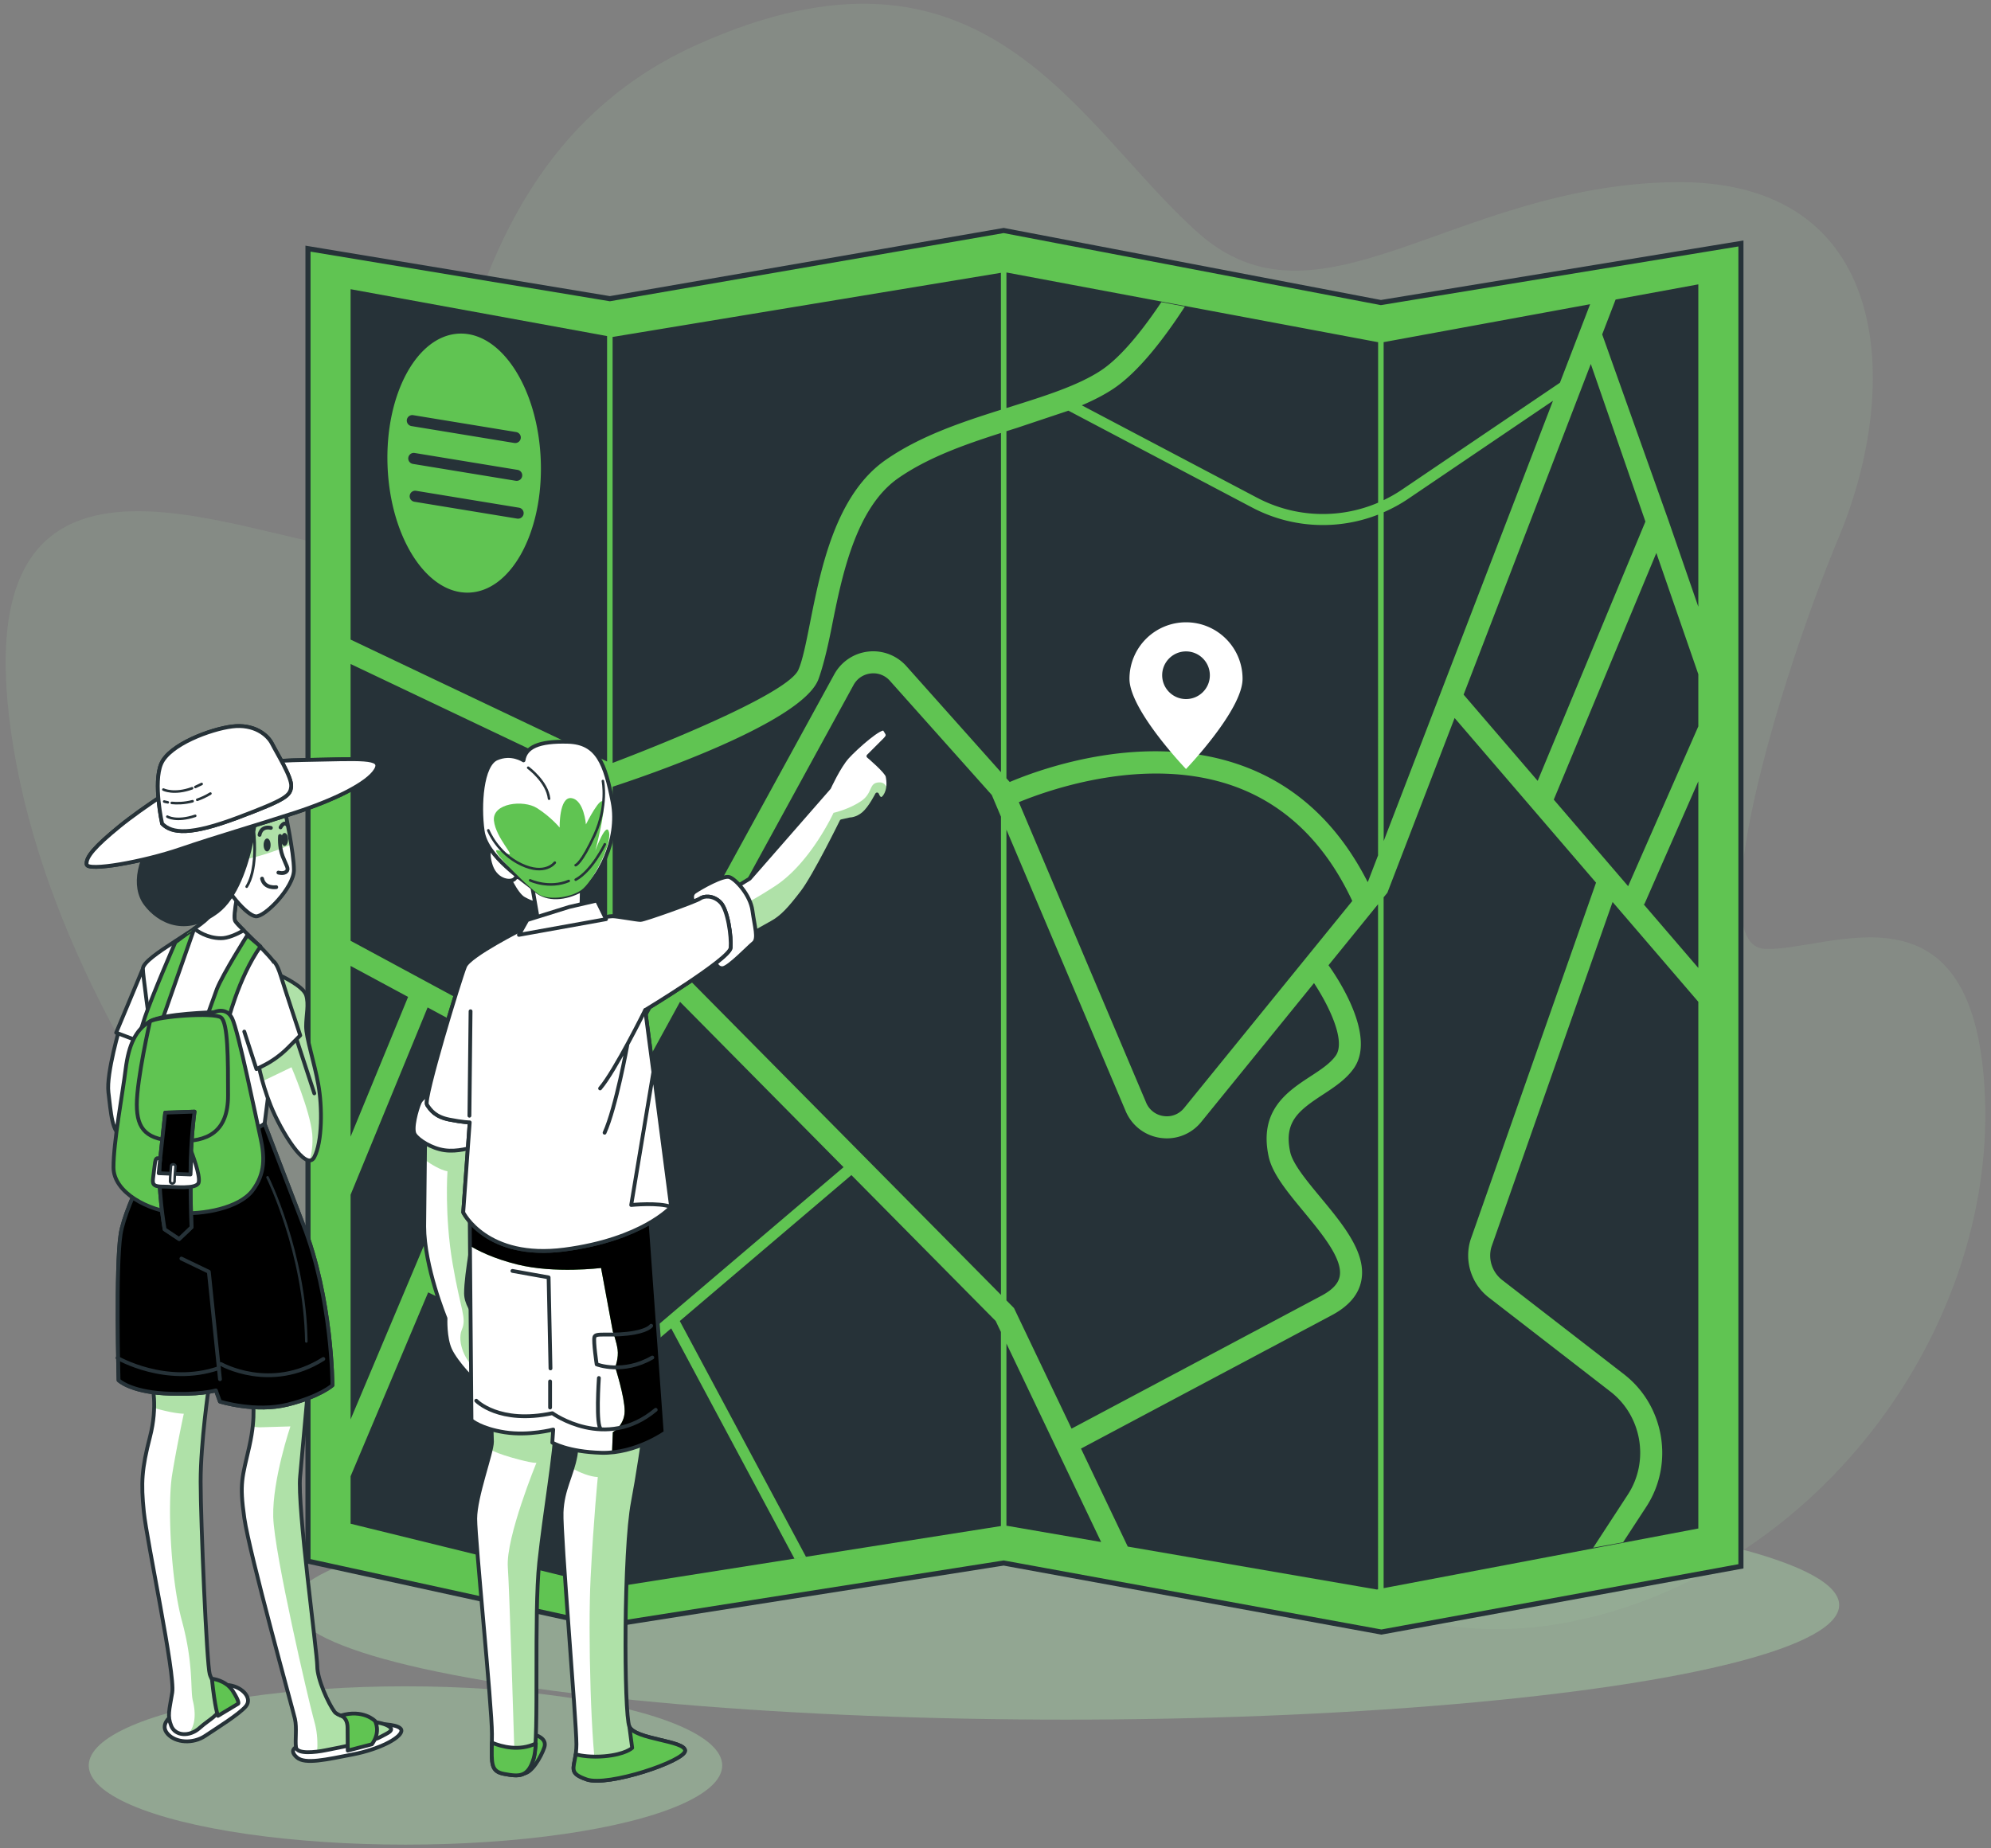
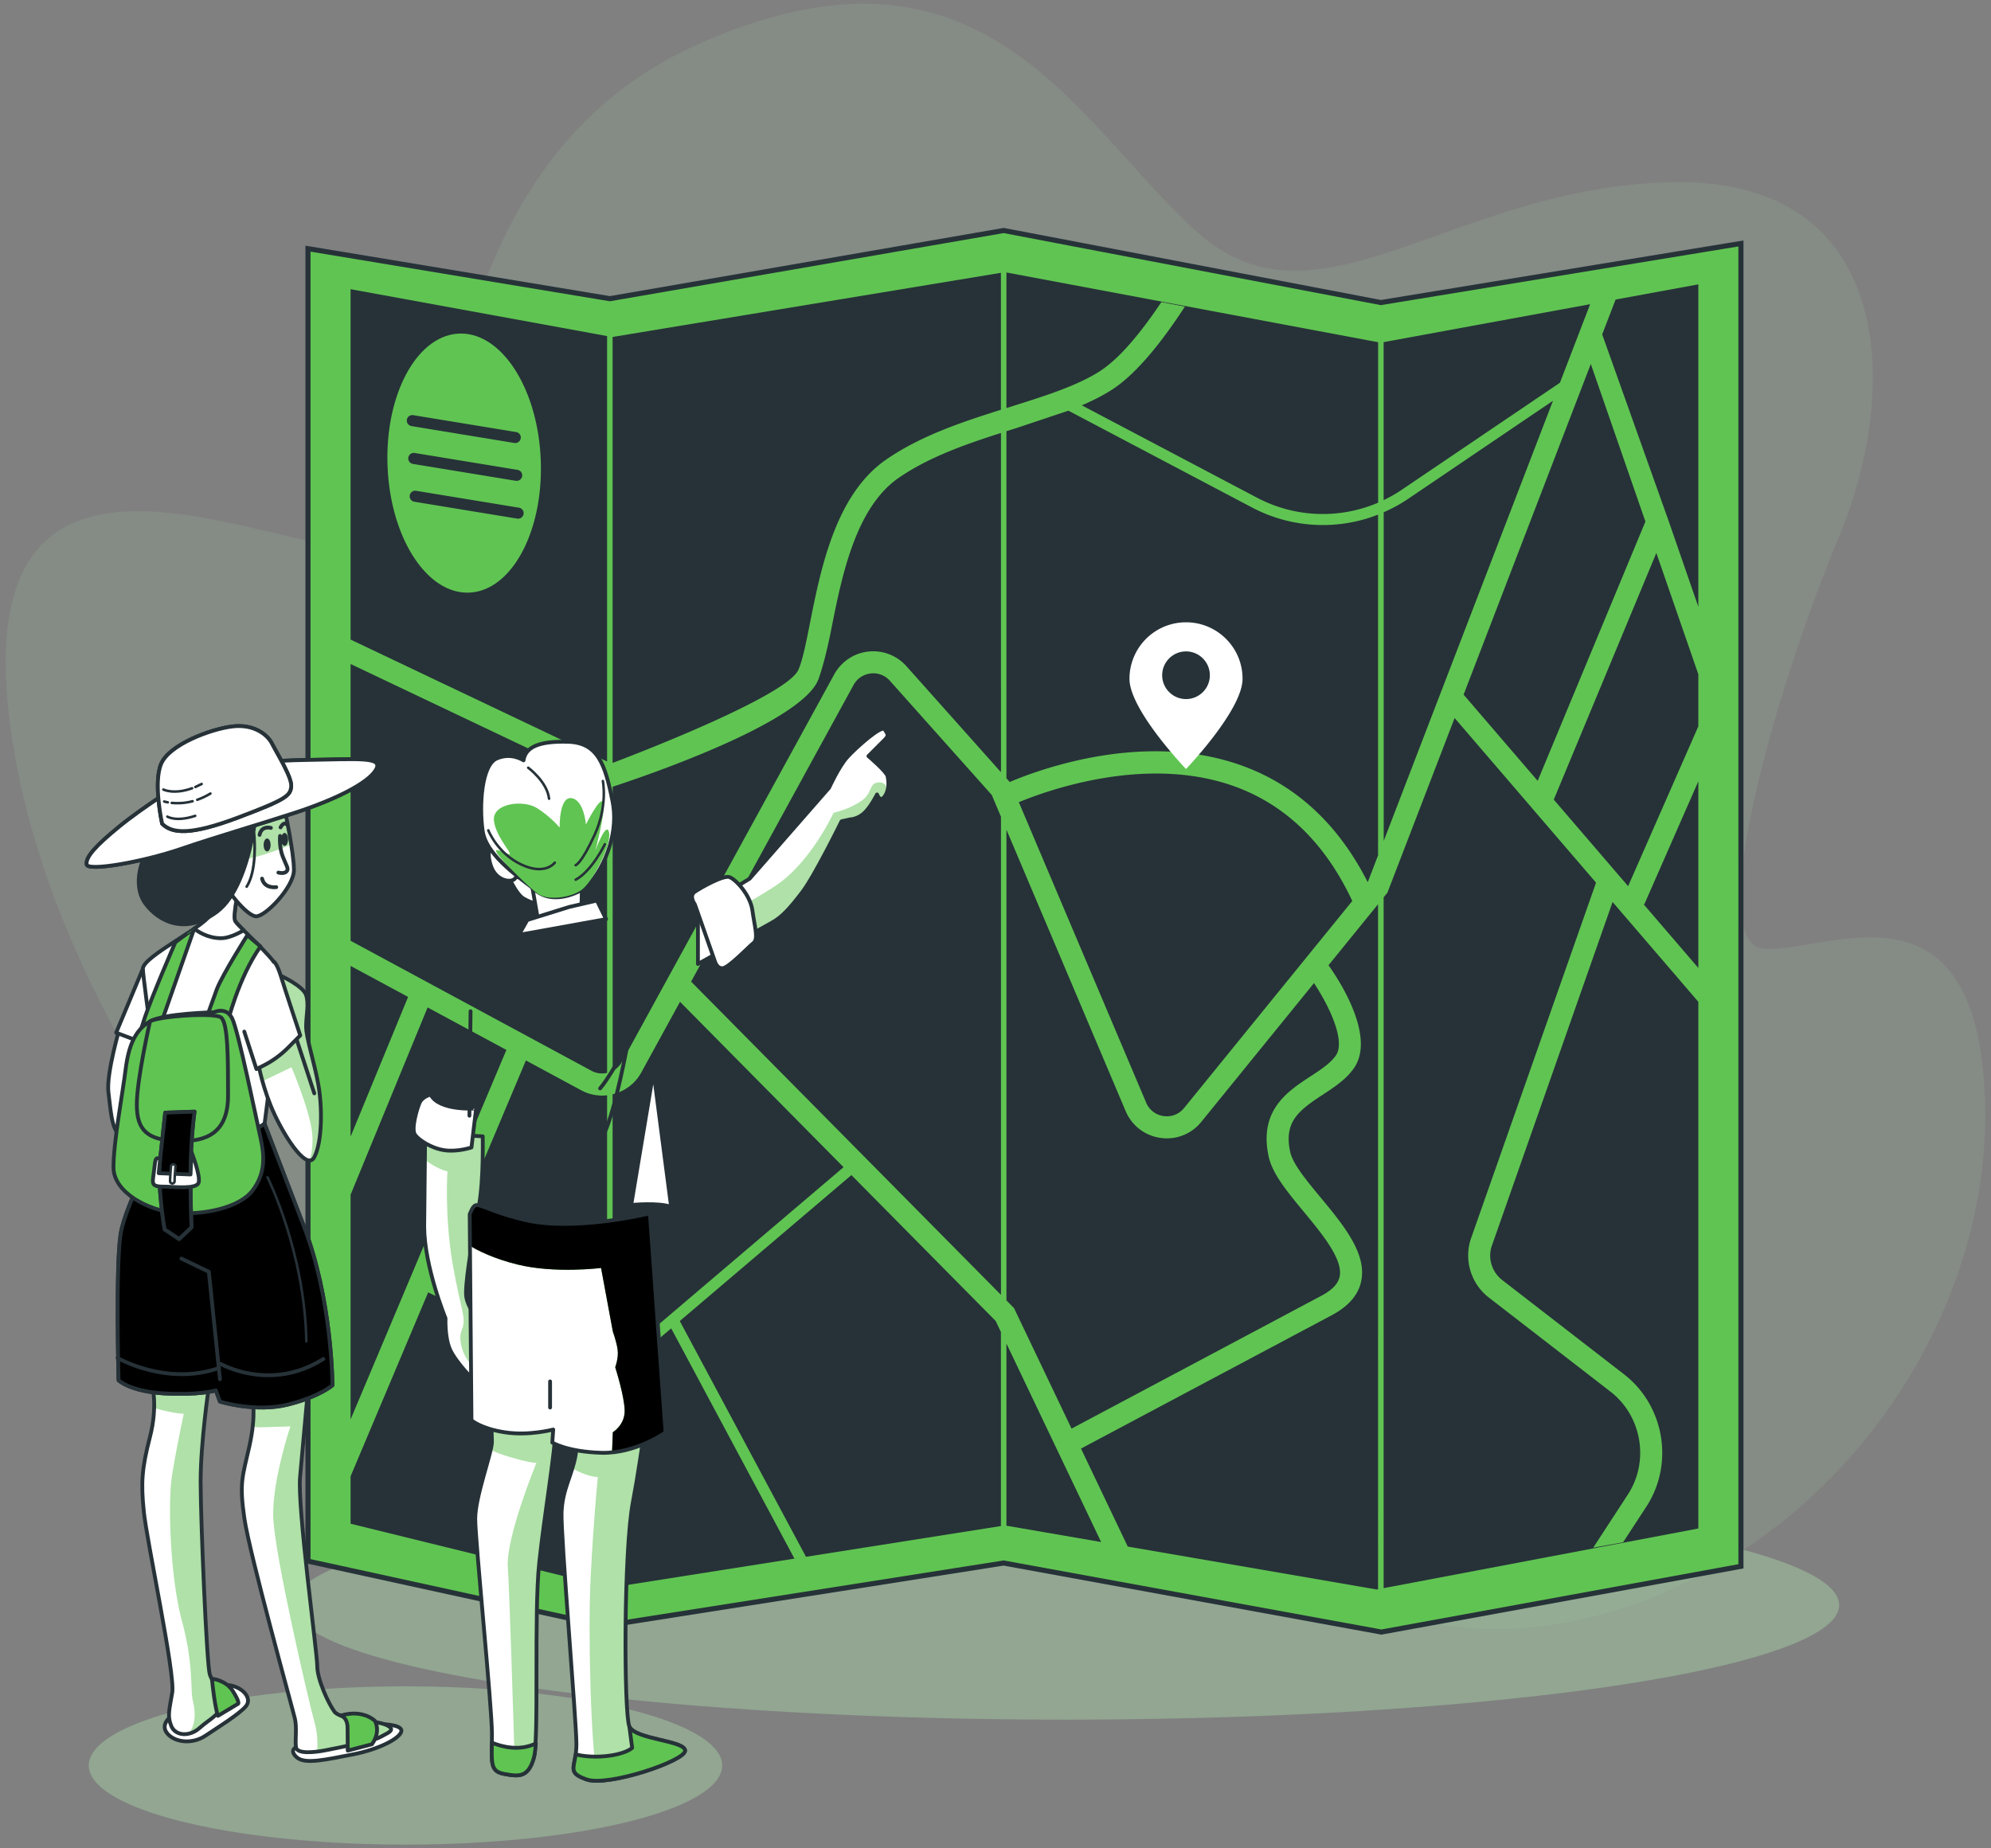
<svg xmlns="http://www.w3.org/2000/svg" xmlns:xlink="http://www.w3.org/1999/xlink" viewBox="0 0 350 325">
  <rect x="0" y="0" width="350" height="325" fill="#808080" stroke="none" />
  <style>.B{stroke-linejoin:round}.C{fill:#60c452}.D{fill:#fff}.E{stroke-width:.67}.F{fill:none}.G{stroke-linecap:round}.H{stroke:#263238}.I{stroke-miterlimit:10}.J{opacity:.5}.K{stroke-width:.447}.L{fill:#263238}</style>
  <g opacity=".15">
    <path d="M78.6 255.48S13.39 197.6 2.4 131.66C-8.58 65.72 47.83 97.96 65.42 96.5 83 95.03 72.01 30.56 122.56 7.85s66.67 13.92 87.92 32.97 44.69-8.06 83.52-8.79 40.3 35.9 29.31 62.27c-10.99 26.38-24.18 71.8-13.19 72.53s37.36-13.92 38.83 26.38-28.57 82.06-71.07 91.58c-42.49 9.52-66.67-24.91-100.37-23.44s-61.13 40.17-98.91-5.87z" fill="#a3cca3" />
  </g>
  <g fill="#a3cca3" class="J">
    <ellipse cx="71.28" cy="310.43" rx="55.68" ry="13.92" />
    <ellipse cx="187.4" cy="282.22" rx="135.91" ry="20.15" />
  </g>
  <path d="M107.21 52.52l69.23-11.99 66.31 12.67 63.29-10.39v232.6l-63.2 11.56-66.4-12.14-70.24 11.05-52.06-11.38V43.72z" stroke-width=".893" class="C H I" />
  <g class="L">
    <path d="M72.33 74.92l18.09 2.97a1.34 1.34 0 0 0 .2.01.98.98 0 0 0 .92-.81c.09-.53-.27-1.03-.8-1.12L72.64 73c-.53-.09-1.03.27-1.12.8a.99.99 0 0 0 .81 1.12zm29.83 116.78l-9.71-5.24-16.43 38.98 30.7 15.06v-47.91c-1.52.17-3.11-.1-4.56-.89zm-26.99-14.56l-13.54 32.93v39.51l27.39-64.97zm-13.54 82.44v8.34l45.09 11.09v-36.35l-31.45-15.42zm0-94.16L104 188.29a3.88 3.88 0 0 0 2.72.36v-50.46l-45.09-21.44v48.67zM73.15 86.3c-.53-.09-1.03.27-1.12.8s.27 1.03.8 1.12l18.09 2.97a1.34 1.34 0 0 0 .2.01.98.98 0 0 0 .92-.81c.09-.53-.27-1.03-.8-1.12L73.15 86.3zm-.25-6.65c-.53-.09-1.03.27-1.12.8s.27 1.03.8 1.12l18.09 2.97a1.34 1.34 0 0 0 .2.01.98.98 0 0 0 .92-.81c.09-.53-.27-1.03-.8-1.12L72.9 79.65zm174.63 8.07c-1.37.93-2.81 1.7-4.29 2.35v57.81L273 70.47l-25.47 17.25zm22.78 49.58l18.94-45.59-9.6-27.71-22.36 58.14zm3.91-70l5.31-13.81-36.3 6.67v27.78c1.1-.53 2.17-1.13 3.2-1.83l27.79-18.81zM61.63 169.84v30.02l10.11-24.57zm57.91 6.31l-6.81 12.43c-1.1 2.01-2.96 3.33-5.04 3.83v47.36l40.6-34.54-28.75-29.08zm85.01 20.09c1.38.2 2.73-.33 3.61-1.42l29.56-36.4c-4.74-10.13-11.72-16.92-20.76-20.17-15.37-5.51-32.6.63-37.86 2.8l22.38 52.82a3.88 3.88 0 0 0 3.07 2.37zm-16.18 54.96l43.95-23.38c1.89-1.01 2.93-2.11 3.18-3.37.6-3.03-3.08-7.48-6.32-11.4-2.82-3.41-5.49-6.63-6.15-9.64-1.79-8.17 3.29-11.5 7.37-14.17 1.8-1.17 3.49-2.29 4.43-3.65 1.82-2.65-1.38-9.02-3.84-12.73l-19.82 24.41a7.74 7.74 0 0 1-6.05 2.89c-.37 0-.75-.03-1.12-.08-2.74-.39-5.02-2.14-6.11-4.69l-20.97-49.51v82.77l1.33 1.35 10.12 21.2zm-42.18-140.84c-.78 3.91-1.54 6.93-2.3 9.03-2.87 7.9-32.4 17.71-36.19 18.94v49.98c.67-.35 1.24-.89 1.63-1.59l37.32-68.14c1.22-2.23 3.45-3.73 5.97-4.01 2.52-.29 5.03.67 6.72 2.57l16.62 18.64V76.13c-6.4 2.04-12.81 4.31-18.03 7.93-7.56 5.25-9.98 17.42-11.74 26.3zm142.7 48.59l9.66 11.25v-32.82l-9.5 21.64zM262.2 219.2c-.66 2.1.08 4.48 1.87 5.87l21.41 16.57c7.12 5.51 8.85 15.74 3.93 23.29l-4.08 6.25-5.26.96 6.09-9.34c3.82-5.86 2.48-13.81-3.05-18.1l-21.41-16.57c-3.07-2.38-4.35-6.47-3.18-10.17l22.05-62.76-24.86-28.95-11.82 30.72-.66.81v121.47l55.32-10.49v-92.61l-15.07-17.55-21.28 60.6zM220.09 89.23l-32.27-17.02-9.06 3.03-1.84.58v61.03l.58.65c5.6-2.37 23.83-8.97 40.74-2.91 9.55 3.42 17 10.31 22.18 20.5l.06-.08 1.77-4.61V90.49c-3.11 1.22-6.41 1.83-9.71 1.83a26.65 26.65 0 0 1-12.45-3.09zm-43.17-17.48l.67-.21c6.09-1.91 11.85-3.72 15.89-6.36 3.6-2.36 7.42-7.19 10.68-12.06l4.13.79c-3.66 5.64-8.23 11.6-12.68 14.52-1.63 1.07-3.46 1.99-5.44 2.84l30.82 16.25c6.68 3.52 14.48 3.77 21.27.87V60.17l-65.34-12.26v23.84zm96.22 68.85l13.07 15.22 12.34-28.1v-9.17l-7.38-21.32zm10.87-87.93l-2.36 6.13 11.61 32.6 5.29 15.29V50zm-176.32 81.48c12.4-4.72 30.94-12.56 32.65-16.36.73-1.63 1.34-4.67 2.04-8.19 1.89-9.53 4.48-22.59 13.33-28.74 6-4.17 13.18-6.58 20.24-8.81V47.97l-68.26 11.28v74.9zm130.34 53.64c-1.38 2-3.48 3.37-5.51 4.7-4.29 2.81-6.86 4.8-5.71 10.09.46 2.09 2.94 5.09 5.35 7.99 3.98 4.81 8.1 9.78 7.14 14.63-.48 2.45-2.22 4.48-5.17 6.05l-44.1 23.46 8.22 17.23 43.79 7.55.21-.04V158.99l-8.71 10.73c1.81 2.53 8.34 12.47 4.49 18.07zm-88.36 18.83l-30.17 25.66 22.18 41.45-2.03.32-21.66-40.48-10.3 8.75v36.78l68.26-10.77V234.2l-.92-1.93z" />
    <path d="M61.63 112.46l45.09 21.44V59.09l-45.09-8.24v61.61zm19.1-53.8c7.44-.28 13.85 9.68 14.33 22.26s-5.16 23-12.6 23.28-13.85-9.68-14.33-22.26c-.48-12.57 5.16-22.99 12.6-23.28zm75.71 61.05a3.86 3.86 0 0 0-3.38-1.29c-1.29.15-2.38.88-3.01 2.02l-28.56 52.16 54.47 55.08V143.6l-1.61-3.81-17.91-20.08zm20.48 116.53v32.03l16.65 2.87z" />
  </g>
  <g class="D">
    <path d="M208.49 109.42a9.94 9.94 0 0 0-9.94 9.94c0 5.49 9.94 15.86 9.94 15.86s9.94-10.37 9.94-15.86c.01-5.49-4.45-9.94-9.94-9.94zm0 13.5c-2.31 0-4.19-1.88-4.19-4.19s1.88-4.19 4.19-4.19 4.19 1.88 4.19 4.19c.01 2.31-1.87 4.19-4.19 4.19z" />
    <g class="B E H I">
      <path d="M88.96 153.24s1.67 4.01 3.12 4.78c1.45.78 2.67 1.45 4.23-.89s-1.45-6.12-3.67-6.79c-2.23-.66-4.46-.33-3.68 2.9z" />
      <path d="M86.48 148.39s-1.14 1.14-.16 3.92c.98 2.77 3.75 2.94 4.24 2.12s2.94 1.14 2.94 1.14l1.31 7.51 7.34-.65.16-7.18-15.83-6.86z" />
    </g>
  </g>
  <defs>
    <path id="A" d="M74.73 199.97l-.16 15.67c0 7.02 3.75 16.16 3.75 16.16s-.16 3.43.82 5.55 4.57 6.2 5.55 6.04 1.31-2.94 1.47-6.37-4.24-6.2-4.24-9.63 1.47-11.1 2.29-15.51.65-12.08.65-12.08l-9.96-.49-.17.66z" />
    <path id="B" d="M107.73 251.83l-.14 3.54c5.21-.51 9.4-3.51 9.4-3.51l-2.76-38.51s-13.22 3.26-22.03 1.14-8.32-4.08-9.63-.98l.05 5.54c1.43.88 4.13 2.24 8.29 3.28 6.65 1.66 14.75.62 14.75.62l2.08 11.22s.62 1.66.83 3.12c.21 1.45-.42 3.12-.42 3.12s1.66 5.19 1.66 7.69c0 2.49-2.08 3.73-2.08 3.73z" />
-     <path id="C" d="M92.03 163.24s-9.47 4.73-10.28 6.69c-.82 1.96-7.34 23.34-6.69 24.32s1.47 2.12 3.92 2.61 3.59.49 3.59.49l-1.14 15.83s4.08 8.32 17.79 6.53c13.71-1.8 18.77-7.51 18.77-7.51l-4.57-34.6s14.85-8.98 15.02-10.94c.16-1.96-.49-6.69-1.8-8s-2.94-1.14-3.59-.65-9.79 3.75-10.45 3.75-4.08-.65-4.9-.65-7.51.98-8.49.98c-.97.01-7.18 1.15-7.18 1.15z" />
    <path id="D" d="M29.04 199.02s-6.95 12.3-7.84 18-.36 25.67-.36 25.67 1.96 1.96 8.02 2.32 9.09-.53 9.09-.53l.71 1.96s6.24 1.96 11.94.53 7.84-3.39 7.84-3.39 0-15.15-5.17-28.34l-6.77-17.65s-7.12 5.53-17.46 1.43z" />
    <path id="E" d="M29.04 195.64l-.89 8.2c-.53 4.81.79 12.32.79 12.32l2.55 1.7 2.18-2.08s-.18-3.21-.18-9.27.71-11.05.71-11.05l-5.16.18z" />
    <path id="F" d="M32.02 137.64s-6.71 4.15-11.02 7.67-5.93 5.4-5.77 6.68 9.92-.45 16.47-2.69 13.26-4.15 20.13-6.39 12.78-5.11 14.22-7.51-2.72-1.92-12.78-1.76c-10.07.17-16.46 1.77-21.25 4z" />
    <path id="G" d="M28.5 144.83s-1.6-7.19-.16-10.54c1.44-3.36 8.63-6.07 12.46-6.55s6.23 1.44 7.03 3.04 3.51 5.91 3.36 7.51c-.16 1.6-.8 2.24-9.27 5.43-8.46 3.19-11.66 2.87-13.42 1.11z" />
  </defs>
  <use xlink:href="#A" class="D" />
  <clipPath id="H">
    <use xlink:href="#A" />
  </clipPath>
  <path d="M84.85 199.8l-9.96-.49-.16.65-.06 3.97c1.15.82 2.66 1.75 3.99 2.03 0 0-.54 7.73.9 16.18s2.52 9.53 1.62 11.68c-.9 2.16.72 5.75 2.34 6.65 1.02.57 1.97-1.95 2.63-4.11-.36-3.14-4.22-5.77-4.22-8.98 0-3.43 1.47-11.1 2.29-15.51.8-4.4.63-12.07.63-12.07z" clip-path="url(#H)" class="C J" />
  <use xlink:href="#A" class="B E F G H I" />
  <defs>
    <path id="I" d="M122.69 160.06l9.09-5.56 13.97-15.99s1.68-3.7 3.2-5.39c1.52-1.68 6.06-5.72 6.57-4.88.5.84.84 1.01 0 1.85l-2.86 2.86s3.2 2.69 3.37 3.54c.17.84.34 2.36-.5 3.54s-1.35-.34-1.35-.34-1.18 2.36-2.36 3.37-2.36 1.01-2.36 1.01l-1.52.34s-4.71 9.6-6.9 12.46-3.54 4.38-5.39 5.39l-12.96 7.24v-9.44z" />
  </defs>
  <use xlink:href="#I" class="D" />
  <clipPath id="J">
    <use xlink:href="#I" />
  </clipPath>
  <path d="M154.65 137.57c-2.03 0-1.11 1.85-3.32 3.32-2.22 1.48-4.8 2.03-4.8 2.03s-4.06 8.86-10.34 12.92-6.28 3.32-6.28 3.32l-2.12 7.46 7.86-4.38c1.85-1.01 3.2-2.53 5.39-5.39s6.9-12.46 6.9-12.46l1.52-.34s1.18 0 2.36-1.01 2.36-3.37 2.36-3.37.51 1.52 1.35.34a3.25 3.25 0 0 0 .52-1.2c-.25-.71-.67-1.24-1.4-1.24z" clip-path="url(#J)" class="C J" />
  <g class="B E H I">
    <use xlink:href="#I" class="F G" />
-     <path d="M94.05 305.05s2.19.55 1.64 2.19-2.3 4.7-3.72 4.59 2.08-6.78 2.08-6.78z" class="C" />
  </g>
  <defs>
    <path id="K" d="M85.99 238.16l.49 15.34c0 1.96-2.94 9.63-2.94 13.55s2.94 32.95 2.94 37.84c0 4.9-.49 6.53 2.12 7.02s4.24.65 5.22-2.77c.98-3.43 0-25.28.98-34.42s2.77-18.93 2.94-24.48c.16-5.55 1.47-10.77 1.47-10.77s-2.77.16-6.2-.65c-3.42-.82-7.02-.66-7.02-.66z" />
  </defs>
  <use xlink:href="#K" class="D" />
  <clipPath id="L">
    <use xlink:href="#K" />
  </clipPath>
  <path d="M97.8 249.07c-1.08-.31-2.51-.68-3.14-.68-1.08 0-4.49.18-5.75.36l-2.53.4.11 4.35c0 .33-.09.82-.22 1.42.57.32 1.66.79 3.72 1.38 3.78 1.08 4.31.9 4.31.9s-5.39 13.12-5.03 18.34c.28 4.02.98 26.55 1.29 36.64 1.52.04 2.57-.55 3.28-3.03.98-3.43 0-25.28.98-34.42s2.77-18.93 2.94-24.48c0-.41.02-.8.04-1.18z" clip-path="url(#L)" class="C J" />
  <use xlink:href="#K" class="B E F G H I" />
  <defs>
    <path id="M" d="M101.17 241.26s.65 11.1 0 14.69-2.29 5.88-2.45 9.96 2.61 36.7 2.61 40.78-1.96 4.9 1.8 6.2c3.75 1.31 17.3-3.26 17.3-5.06s-8.81-1.96-9.79-4.24c-.98-2.29-1.01-31 .62-39.48 1.63-8.49 3.64-24.55 3.64-24.55l-13.73 1.7z" />
  </defs>
  <use xlink:href="#M" class="D" />
  <clipPath id="N">
    <use xlink:href="#M" />
  </clipPath>
  <path d="M105.06 313.12c5.14-.07 15.38-3.73 15.38-5.29 0-1.8-8.81-1.96-9.79-4.24-.98-2.29-1.01-31 .62-39.48.83-4.32 1.76-10.6 2.47-15.73-4.17.03-9.3.18-12.28.29.05 2.83.01 5.75-.27 7.29-.15.81-.35 1.55-.57 2.26 1.34.71 3.01 1.42 4.47 1.5 0 0-.72 7.01-1.26 17.62-.5 9.61.05 30.61 1.23 35.78z" clip-path="url(#N)" class="C J" />
  <g class="B E H I">
    <use xlink:href="#M" class="F G" />
    <path d="M120.43 307.83c0-1.8-8.81-1.96-9.79-4.24l.49 3.75s-1.14 1.14-4.9 1.47c-2.22.19-3.96-.07-5.03-.32-.37 2.56-1.19 3.31 1.93 4.4 3.76 1.31 17.3-3.26 17.3-5.06zm-26.6 1.31c.18-.63.29-1.51.36-2.58-2.9 1.4-5.97.58-7.72-.14-.06 3.72-.18 5.06 2.14 5.49 2.61.49 4.24.65 5.22-2.77z" class="C" />
  </g>
  <defs>
    <path id="O" d="M82.57 213.51l.31 36.22s1.63 1.47 5.88 2.12c4.24.65 8.49-.49 8.49-.49l-.16 2.29s2.61 1.63 8.65 1.8c6.04.16 11.26-3.59 11.26-3.59l-2.76-38.51s-13.22 3.26-22.03 1.14c-8.83-2.12-8.34-4.08-9.64-.98z" />
  </defs>
  <use xlink:href="#O" class="D" />
  <clipPath id="P">
    <use xlink:href="#O" />
  </clipPath>
  <g clip-path="url(#P)">
    <use xlink:href="#B" class="C" />
    <use xlink:href="#B" opacity=".1" />
  </g>
  <g class="B E H I">
    <g class="F G">
      <use xlink:href="#O" />
-       <path d="M90.08 223.47l6.36 1.14.33 16m17.7-7.5s-.6 1-4.19 1.4-5.59-.2-5.79.6.4 4.79.4 4.79 4.59 1.8 9.78-1.2m-9.39 3.6s-.6 8.59.4 8.98m-21.96-4.99s3.99 4.19 13.38 2.2c0 0 9.38 6.79 18.17-.6" />
      <path d="M96.7 242.9v4.59" />
    </g>
    <path d="M75.71 192.46s-1.47.33-1.96 1.47-1.47 4.57-.82 5.55 2.94 2.45 5.22 2.77c2.29.33 4.73-.49 4.73-.49l.82-6.86c.01.01-6.52.49-7.99-2.44zm46.44-33.45s-1.1-1.47 0-2.21 4.97-2.94 6.07-2.58c1.1.37 3.68 3.13 4.05 5.89s1.1 4.97.18 5.7c-.92.74-4.23 4.23-5.34 4.42-1.1.18-1.47-1.29-1.47-1.29l-3.49-9.93z" class="D" />
    <use xlink:href="#C" class="C" />
    <g class="D">
      <use xlink:href="#C" opacity=".3" />
      <path d="M91.22 164.38l1.47-2.61 7.34-2.29 4.9-1.14 1.61 3.28-15.32 2.76zm23.66 24l-3.92 23.5s4.73-.49 7.02.33l-3.1-23.83z" />
    </g>
    <path d="M113.42 177.6s-5.34 10.79-7.93 13.78m4.78-7.58s-2 10.98-3.99 15.37m-23.76-2.99l.2-18.37" class="F G" />
    <path d="M92.03 133.7s-2.12-1.47-4.73-.33-3.1 8.16-2.45 12.73 7.18 8.65 9.3 10.45 5.22 1.47 8 0c2.77-1.47 6.86-8.81 5.55-15.51-1.31-6.69-2.61-10.45-7.83-10.61s-7.51.98-7.84 3.27z" class="D" />
  </g>
  <path d="M89.47 152.44s-1.54-1.54-2.09-2.42.33-.55 1.87.11-2.09-2.75-2.42-5.83 5.17-3.74 7.59-2.2 3.96 3.41 3.96 3.41-.11-5.5 2.09-5.17 2.53 4.62 2.53 4.62 2.75-5.5 3.08-3.74-1.43 8.35-1.43 8.35 1.98-5.39 2.42-3.19-2.89 8.76-4.91 10.15-5.97 1.83-7.62.62c-1.66-1.19-5.07-4.71-5.07-4.71z" class="C" />
  <g class="H I">
-     <path d="M105.98 137.33s.89 4.34-1.45 9.46-3.34 5.34-3.34 5.34m5.13-3.68s-2.23 4.67-5.12 6.23m-8.35-19.69s3.34 2.45 3.67 5.45M85.84 146s1.56 4.01 5.79 6.01 5.9-.33 5.9-.33m-4.34 3.11s3.34 1.56 6.79.11" class="F G K" />
+     <path d="M105.98 137.33s.89 4.34-1.45 9.46-3.34 5.34-3.34 5.34m5.13-3.68s-2.23 4.67-5.12 6.23m-8.35-19.69s3.34 2.45 3.67 5.45M85.84 146s1.56 4.01 5.79 6.01 5.9-.33 5.9-.33m-4.34 3.11" class="F G K" />
    <g class="B D E">
      <path d="M40.29 296.52s3.44.75 2.72 1.99c-.71 1.25-1.48 1.05-1.48 1.05s-.35-1.61-1.24-3.04z" />
      <path d="M30 301.84s-1.96 1.43-.53 3.03 4.46 1.78 6.59.36c2.14-1.43 5.88-3.74 7.13-5.17s-.53-3.39-2.85-3.74S30 301.84 30 301.84z" />
    </g>
  </g>
  <defs>
    <path id="Q" d="M26.72 243.4s1.07 3.74-.36 9.27-1.6 8.02-1.07 13.19 5.53 28.52 4.99 31.73c-.53 3.21-.89 4.1-.18 5.88s3.21 1.96 4.99.36 3.39-2.14 3.92-4.1-1.6-3.56-2.14-5.35c-.53-1.78-1.6-26.91-1.6-33.86s1.43-16.58 1.43-16.58l-9.98-.54z" />
  </defs>
  <use xlink:href="#Q" class="D" />
  <clipPath id="R">
    <use xlink:href="#Q" />
  </clipPath>
  <path d="M35.28 260.52c0-6.95 1.43-16.58 1.43-16.58l-9.98-.53s.44 1.57.37 4.16a32.02 32.02 0 0 0 2.04.53c2.06.48 3.17.48 3.17.48s-1.27 5.87-2.06 10.79-.32 18.09 1.75 25.71c2.06 7.62 1.43 12.06 1.9 13.97.45 1.81.6 4.19-.75 5.78.67-.14 1.35-.46 1.95-1 1.78-1.6 3.39-2.14 3.92-4.1s-1.6-3.56-2.14-5.35c-.53-1.78-1.6-26.91-1.6-33.86z" clip-path="url(#R)" class="C J" />
  <g class="B E H I">
    <use xlink:href="#Q" class="F G" />
    <path d="M37.25 295.18s2.42.19 3.67 2.15.96 2.23.96 2.23l-3.56 2.14c-.01-.01-.54-1.35-1.07-6.52z" class="C" />
    <path d="M52.02 307.24s-1.25.53.18 1.78 5.17.36 9.8-.53 8.38-2.85 8.56-4.1-3.92-1.25-3.92-1.25l-14.62 4.1z" class="D" />
  </g>
  <defs>
    <path id="S" d="M44.37 245.9s.71 2.85-.53 8.38c-1.25 5.53-1.78 6.42-.89 12.65.89 6.24 8.54 33.71 8.9 35.31s0 3.74.18 4.99 3.39.89 5.17.53 8.38-1.6 9.62-2.32c1.25-.71 3.03-1.25 1.07-2.14s-8.02-.89-9.09-2.32-3.03-5.7-3.03-8.02-3.55-28.19-3.01-33.35l1.43-15.86-9.82 2.15z" />
  </defs>
  <use xlink:href="#S" class="D" />
  <clipPath id="T">
    <use xlink:href="#S" />
  </clipPath>
  <path d="M67.88 303.32c-1.96-.89-8.02-.89-9.09-2.32s-3.03-5.7-3.03-8.02-3.55-28.19-3.01-33.35l1.43-15.86-9.8 2.14s.41 1.67.05 4.92c.43.09.85.14 1.22.14l5.4-.16s-3.17 9.36-3.02 15.87c.16 6.51 6.35 32.85 6.98 35.07s.79 3.33.79 5.24c0 .31-.03.66-.07 1.02.53-.06 1.03-.15 1.45-.23 1.78-.36 8.38-1.6 9.62-2.32 1.26-.72 3.04-1.25 1.08-2.14z" clip-path="url(#T)" class="C J" />
  <g class="B E H I">
    <use xlink:href="#S" class="F G" />
    <path d="M65.92 302.6s-2.07-2.13-6.03-.94c0 0 1.21.23 1.21 2.19l.03 3.96 4.25-1.11c1.64-2.25.54-4.1.54-4.1z" class="C" />
    <g class="D">
      <path d="M21.16 180.33s-2.51 8.38-2.1 11.74c.42 3.35.63 7.54 2.51 7.54 1.89 0 5.66-17.19 5.87-18.44.22-1.26-6.28-.84-6.28-.84z" />
      <path d="M25.12 170.33l-4.7 11.25 9.88 3.75-.51-11.25z" />
      <path d="M37.24 155.71s.36 3.21-.36 5.17c-.71 1.96-11.76 7.31-11.76 9.45s3.92 28.7 3.92 28.7 2.67 2.5 9.27 2.32c6.59-.18 8.2-3.74 8.2-3.74s3.56-26.02 1.6-28.52-6.24-6.24-6.77-7.13.89-6.95.89-6.95-.71-1.78-4.1-1.96c-3.39-.19-.89 2.66-.89 2.66z" />
      <path d="M42.84 163.59c-.76-.75-1.33-1.35-1.5-1.64-.53-.89.89-6.95.89-6.95s-.71-1.78-4.1-1.96-.89 2.67-.89 2.67.36 3.21-.36 5.17c-.21.57-1.3 1.43-2.73 2.41.45.37 2.24 1.68 4.7 1.68 1.17.01 2.66-.63 3.99-1.38z" />
    </g>
  </g>
  <defs>
    <path id="U" d="M45.26 186.19s.53 3.74 2.32 8.2c1.78 4.46 6.24 11.76 7.66 9.09 1.43-2.67 1.43-8.91.71-12.83-.71-3.92-2.14-8.2-2.14-10.16s.53-3.92 0-5.53c-.53-1.6-4.46-3.39-4.46-3.39l-4.09 14.62z" />
  </defs>
  <use xlink:href="#U" class="D" />
  <clipPath id="V">
    <use xlink:href="#U" />
  </clipPath>
  <path d="M55.24 203.48c1.43-2.67 1.43-8.91.71-12.83-.71-3.92-2.14-8.2-2.14-10.16s.53-3.92 0-5.53c-.53-1.6-4.46-3.39-4.46-3.39l-4.1 14.62s.23 1.59.88 3.93l5.11-2.46s3.3 7.69 3.65 11.75c.15 1.77-.1 3.37-.43 4.63.32-.01.58-.18.78-.56z" clip-path="url(#V)" class="C J" />
  <g class="B E G H I">
    <use xlink:href="#U" class="F" />
    <g class="D">
      <path d="M51.86 181.91l3.39 10.34" />
      <path d="M48.11 169.08s.53.18 1.25 2.5c.71 2.32 3.42 10.48 3.42 10.48l-2.11 2.13c-1.31 1.32-2.82 2.42-4.49 3.24l-1.1.55-2.14-6.59" />
    </g>
  </g>
  <defs>
    <path id="W" d="M50.07 142.43s1.6 7.51 1.6 10.54c0 3.04-5.11 8.31-6.71 8.15s-5.27-4.47-6.55-7.83 3.36-8.95 4.79-9.91c1.44-.95 6.07-1.74 6.87-.95z" />
  </defs>
  <use xlink:href="#W" class="D" />
  <clipPath id="X">
    <use xlink:href="#W" />
  </clipPath>
  <path d="M51.19 148.49l-1.12-6.06c-.8-.8-5.43 0-6.87.96-1.23.82-4.78 5.02-4.99 8.32 2.92-.06 7.23-.77 12.98-3.22z" clip-path="url(#X)" class="C J" />
  <use xlink:href="#W" class="B E F G H I" />
  <path d="M47.57 148.57c0 .63-.28 1.14-.62 1.14s-.61-.51-.61-1.14.28-1.14.61-1.14c.34-.01.62.51.62 1.14zm3.07-.97c0 .63-.28 1.14-.61 1.14-.34 0-.61-.51-.61-1.14s.28-1.14.61-1.14c.34 0 .61.51.61 1.14z" class="L" />
  <path d="M49.23 146.99s-.19 1.89.47 3.6 1.14 2.18.66 2.65c-.47.47-1.42.19-1.42.19m-.38 2.56s-2.07.32-2.49-1.5m-.44-7.69s.19-1.61 1.99-1.23m1.7-.09s.57-1.14 1.14-.47" class="B E F G H I" />
  <path d="M45.28 143.39c-3.67-6.71-12.46-2.88-16.94 2.08-4.47 4.95-5.4 10.47-3.01 13.66s7.27 5.76 13.02 1.45c3.48-2.61 5.28-8.36 6.17-12.49.07 2.26-.07 5.65-1.35 7.69-.07.11-.04.25.07.32.04.02.08.04.12.04.08 0 .15-.04.2-.11 1.82-2.87 1.48-8.09 1.32-9.76.29-1.72.4-2.88.4-2.88z" class="L" />
  <g class="H I">
    <g class="B E">
      <use xlink:href="#D" class="C" />
      <use xlink:href="#D" opacity=".2" />
      <g class="F G">
        <path d="M20.66 238.77s8.56 4.99 17.82 1.78" />
        <path d="M31.89 221.3l4.82 2.32 1.96 18.89m.17-2.67s8.73 4.99 18-.89" />
      </g>
    </g>
    <path d="M47.03 207.01s6.56 13.12 6.82 28.86" class="F G K" />
    <g class="B C E">
      <path d="M30.82 165.69s-4.1 9.45-5.35 13.19l-1.43 4.46 3.21-.36 6.89-19.69c.01.01-1.71 1.16-3.32 2.4zm12.66-1.24s-4.28 6.77-5.35 9.45l-2.32 6.42 4.1-.18s1.96-8.2 5.88-13.72l-2.31-1.97z" />
      <path d="M37.6 177.99s-8.73.18-11.23 1.6c-2.5 1.43-3.74 4.1-4.28 8.38-.53 4.28-2.14 12.83-2.14 17.29s6.24 7.66 11.05 8.02 11.05-.89 13.37-3.92 2.14-6.06 1.43-9.27-3.92-18.89-4.99-21.03-3.21-1.07-3.21-1.07z" />
      <path d="M26.37 179.6s-2.32 10.16-2.32 14.62 1.78 6.24 7.13 6.42 8.91-1.6 8.91-8.02 0-12.83-1.25-13.72c-1.24-.91-11.05-.2-12.47.7z" />
      <use xlink:href="#E" />
    </g>
    <use xlink:href="#E" opacity=".1" class="B E" />
    <g class="D B">
      <path d="M28.15 203.84s-.71-.71-.89.53l-.36 2.85c-.18 1.25.36 1.43 1.96 1.43s5.7.53 6.06-.71c.36-1.25-1.25-5.35-1.25-5.35l-.18 3.92-5.59-.22.25-2.45z" class="E" />
      <path d="M30.29 208.09a.39.39 0 0 1-.39-.39c0-.87.16-2.56.16-2.63.02-.22.21-.37.43-.35s.38.21.36.43c0 .02-.16 1.72-.16 2.56 0 .21-.18.38-.4.38z" class="K" />
    </g>
    <g class="E B">
      <use xlink:href="#F" class="C" />
      <use xlink:href="#F" opacity=".4" class="D" />
      <use xlink:href="#G" class="C" />
      <use xlink:href="#G" opacity=".4" class="D" />
    </g>
    <path d="M34.34 138.38l1.11-.53m-6.73.98s1.86.93 5.05-.23m.9 2.03c.74-.26 1.52-.61 2.32-1.1m-6.8 1.65c.89.09 2.18.09 3.67-.3m-5 .05s.23.08.64.15m-.08 2.51s1.54.98 4.9-.14" class="F G K" />
  </g>
</svg>